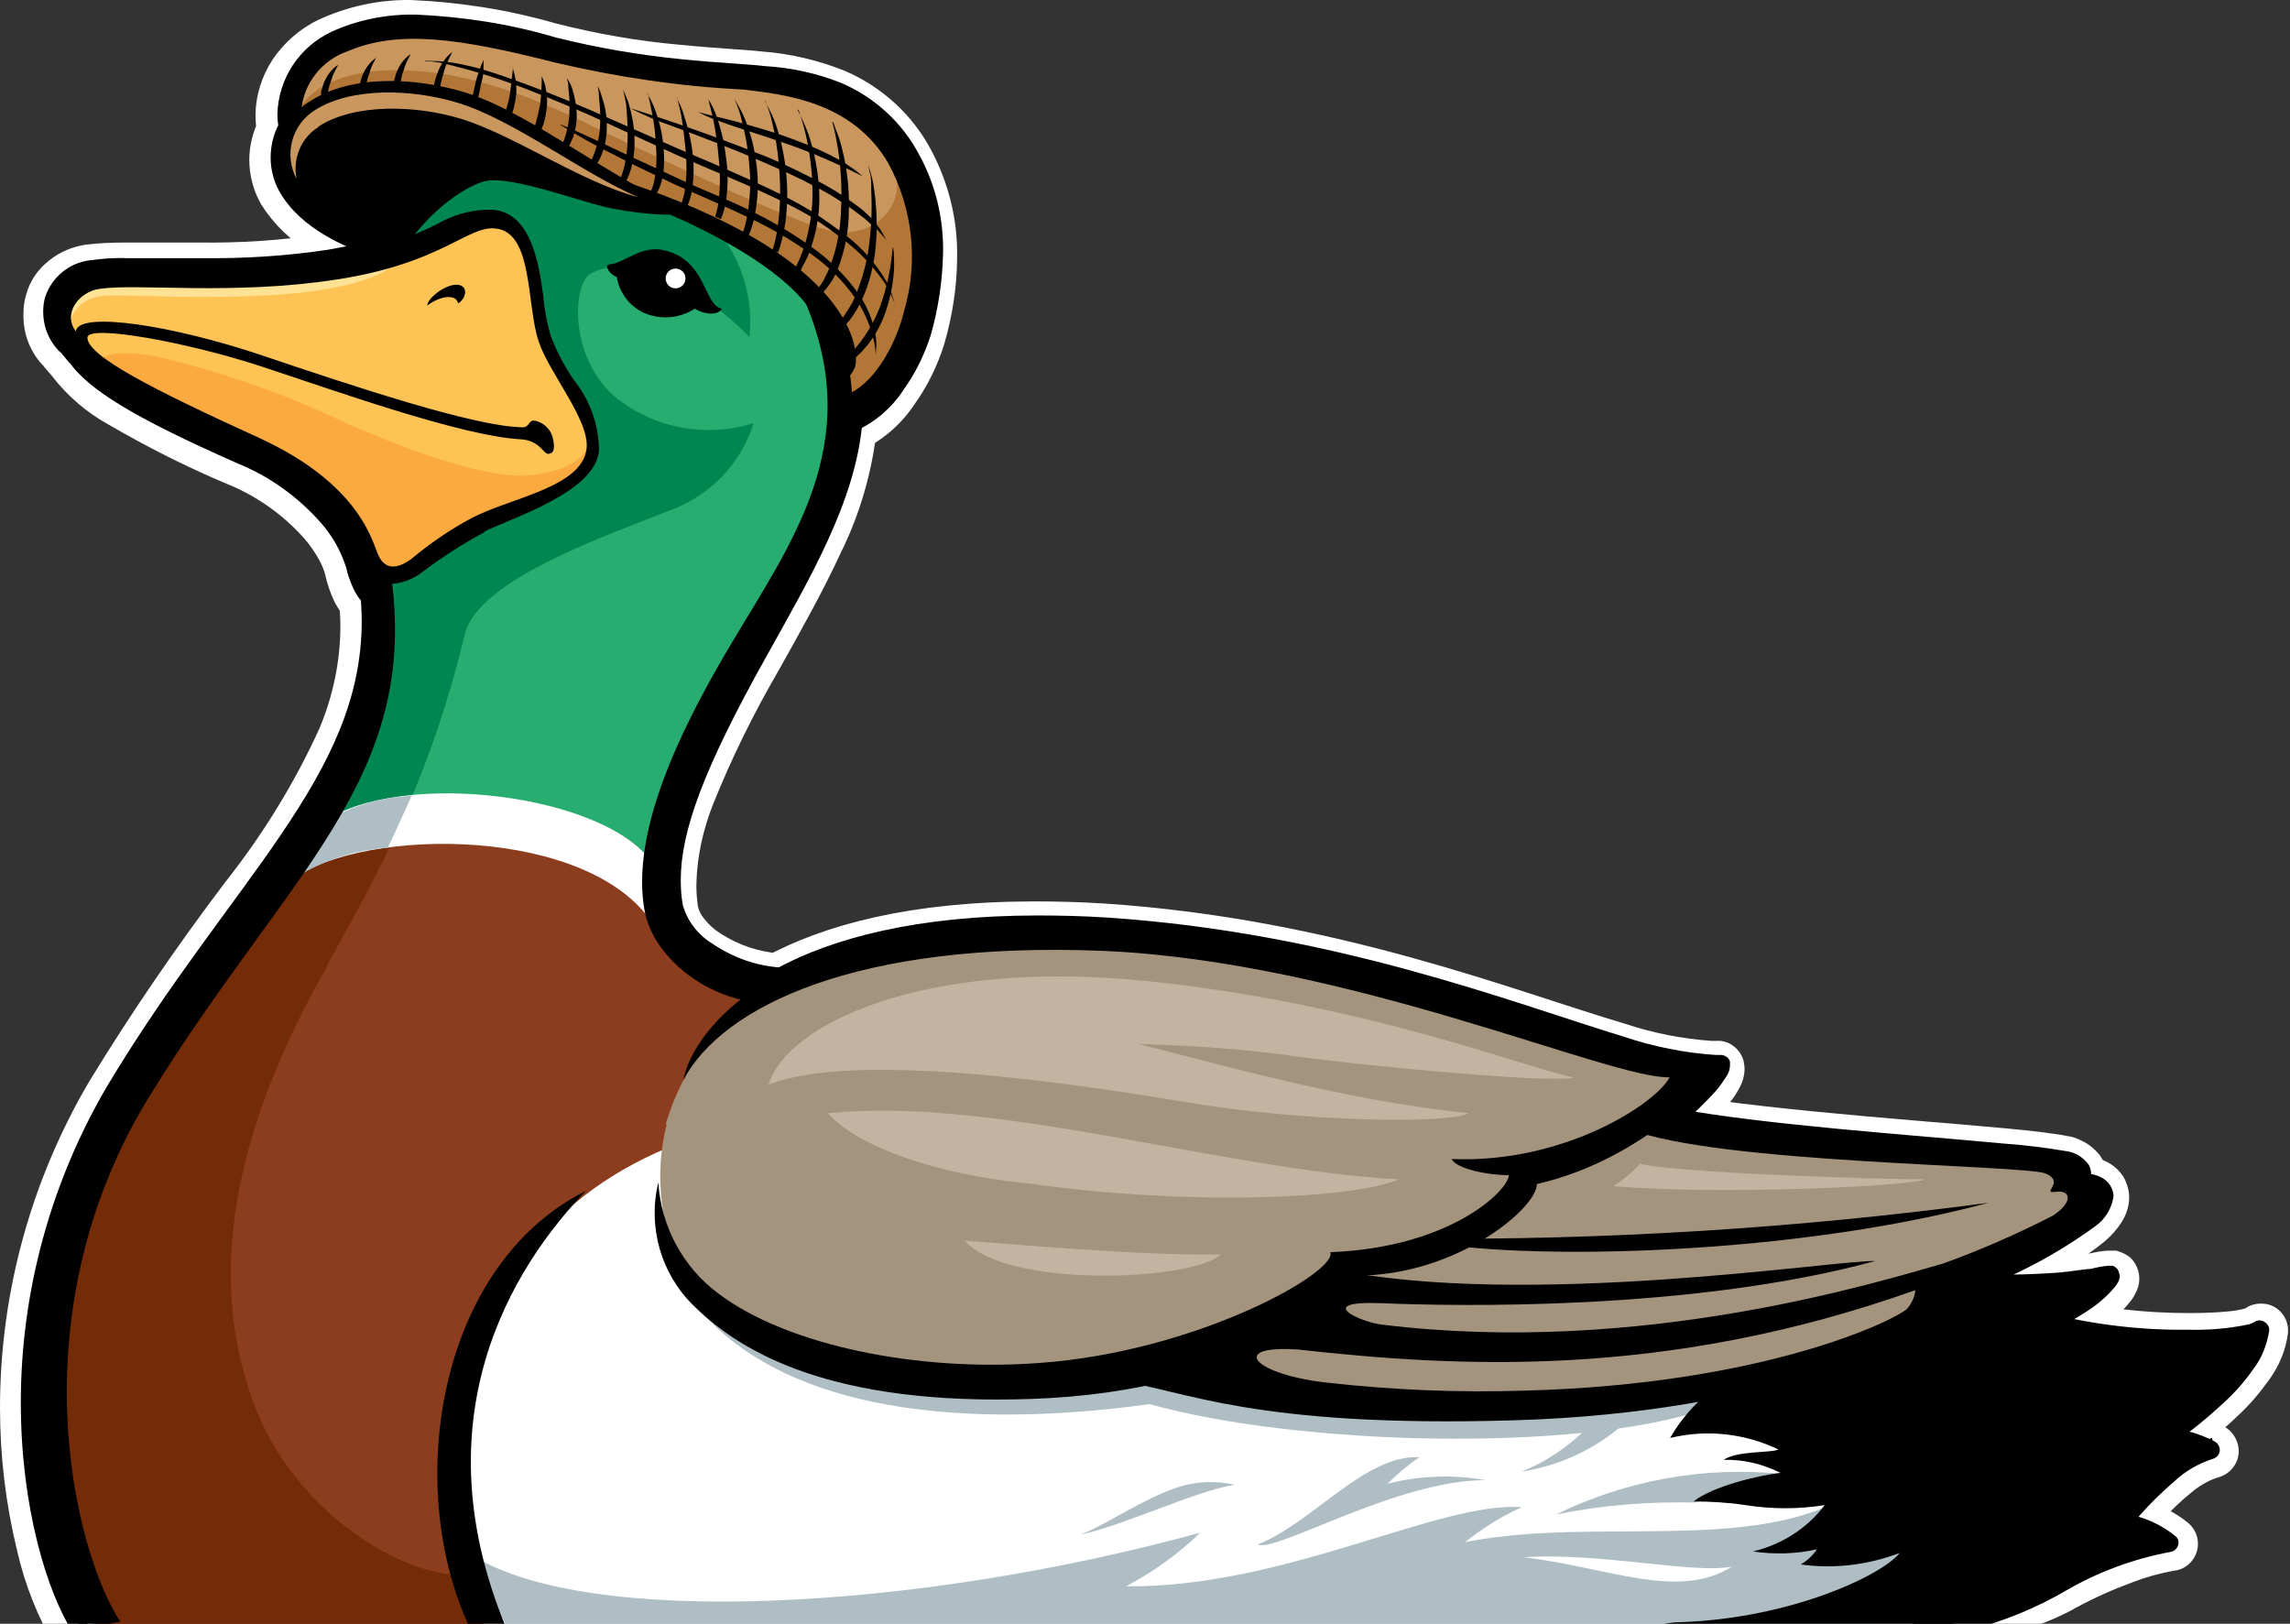
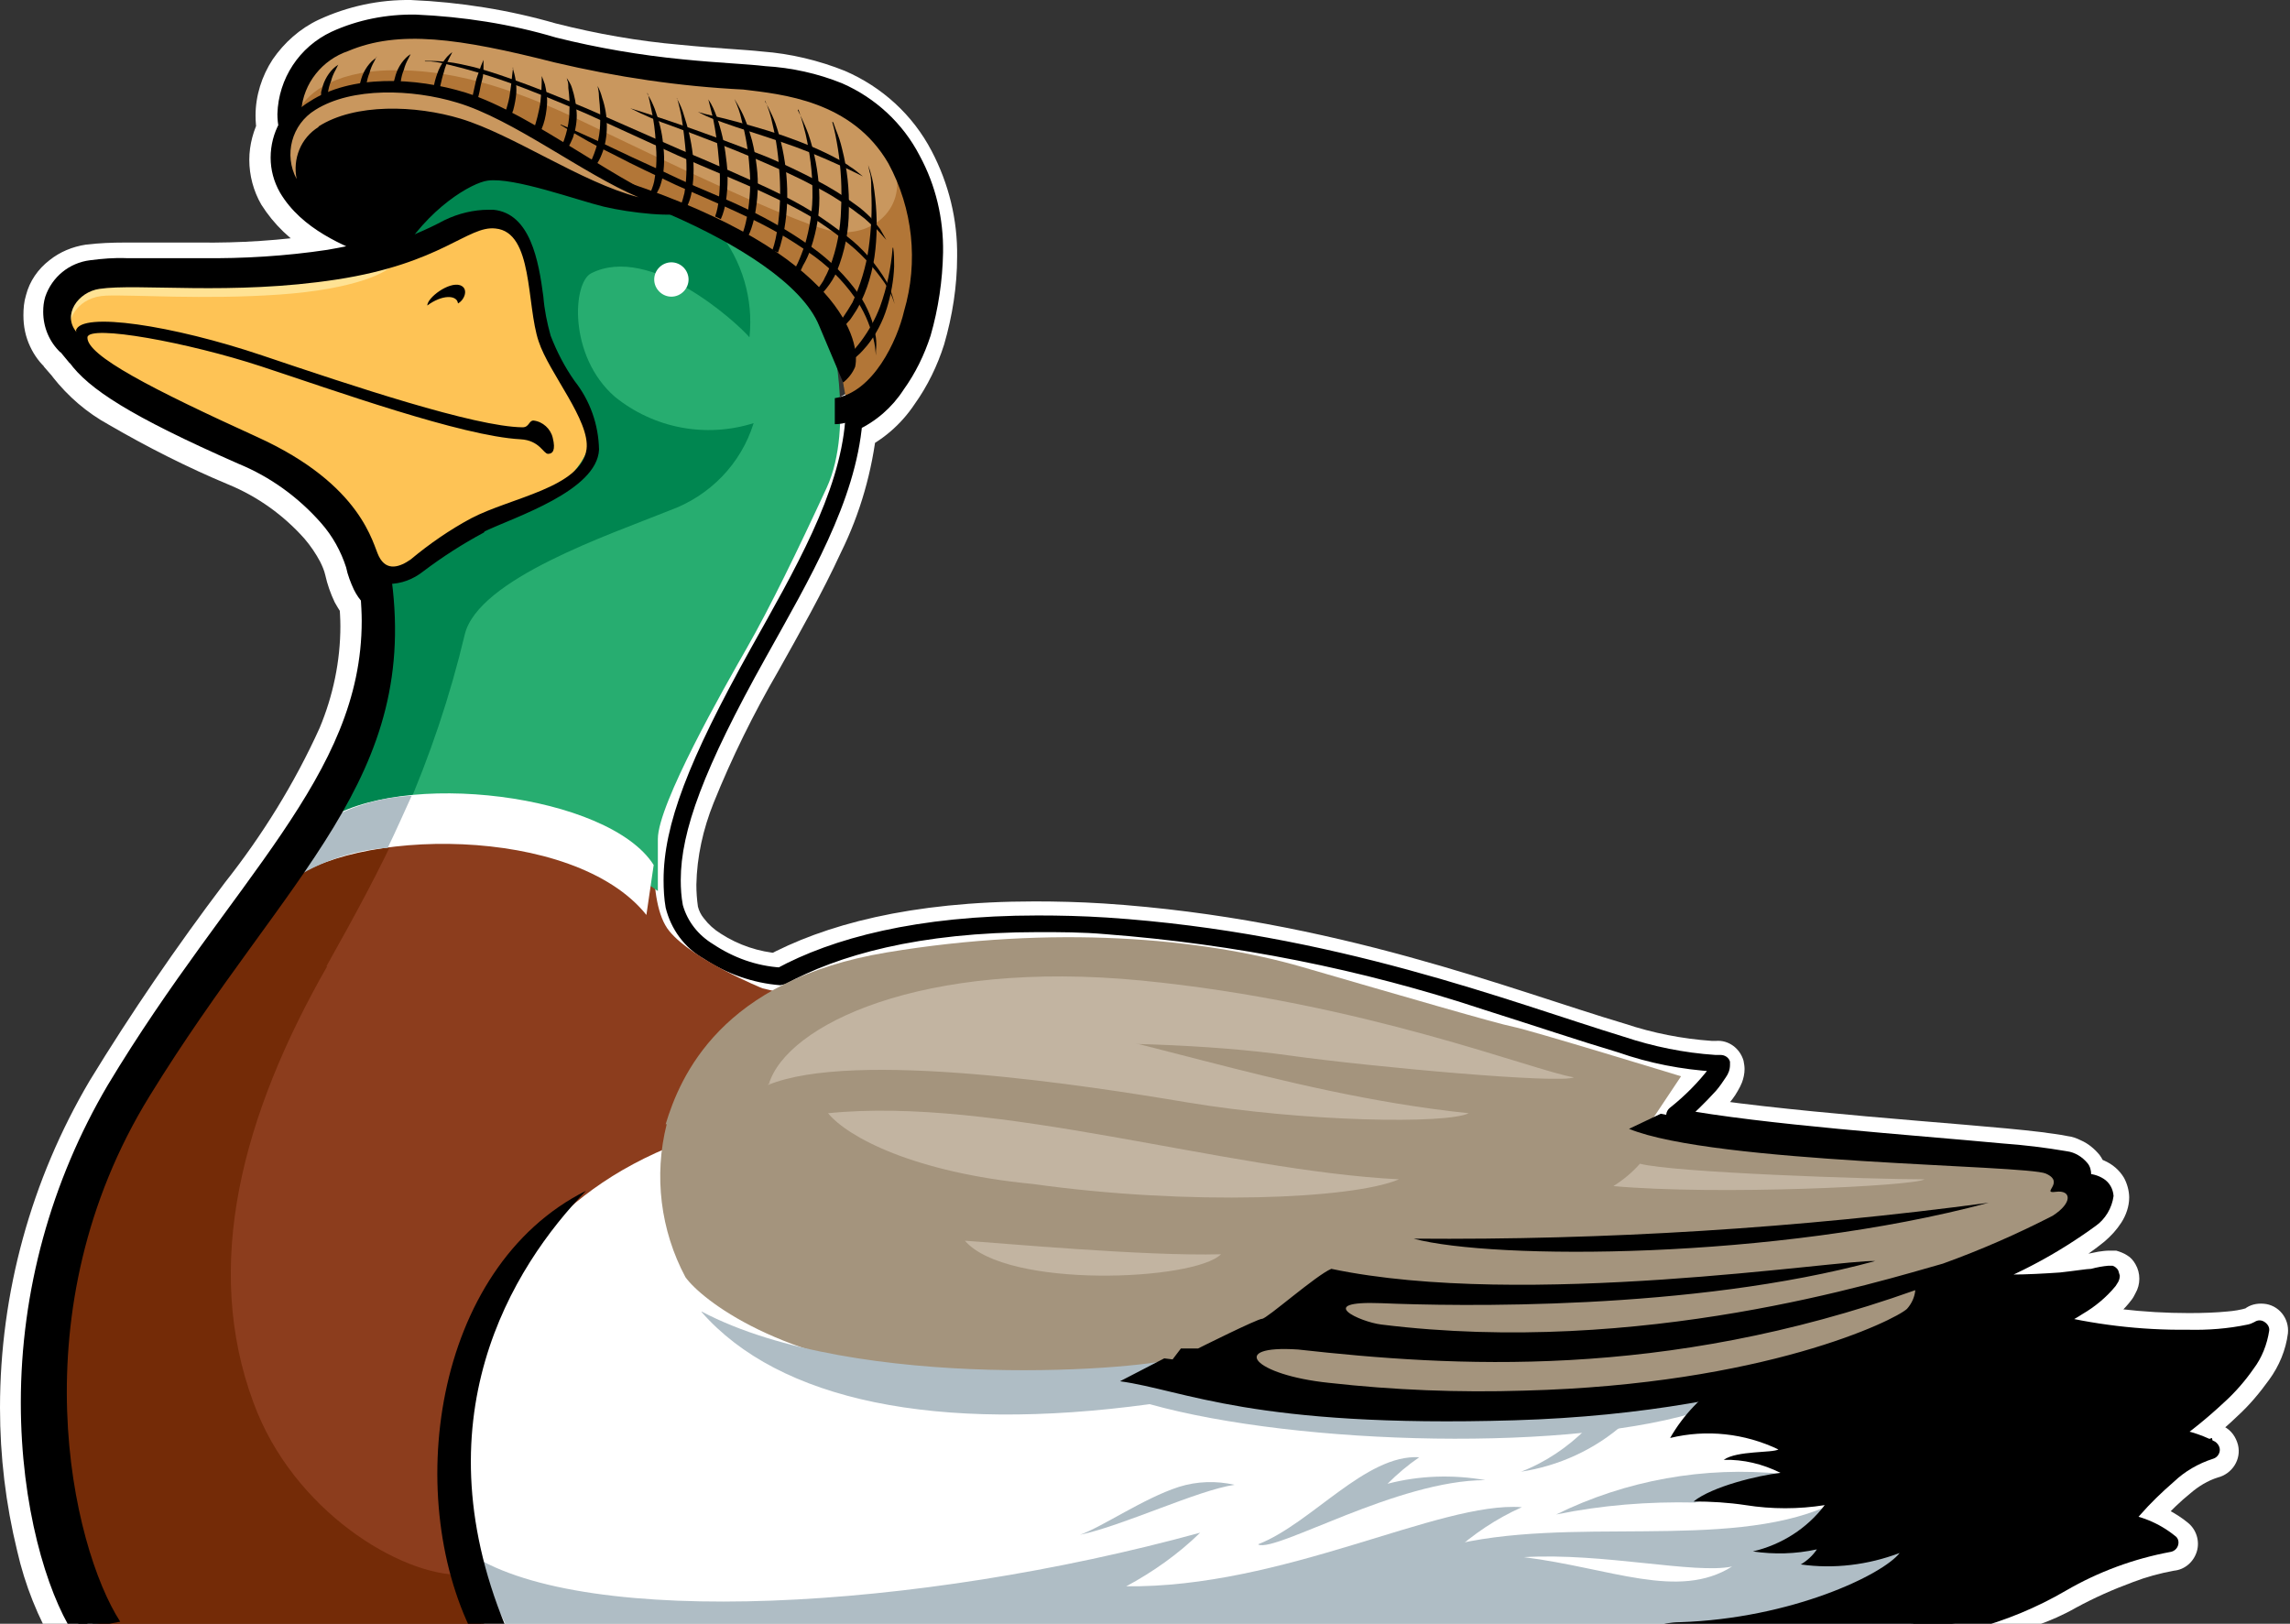
<svg xmlns="http://www.w3.org/2000/svg" width="440px" height="312px" viewBox="0 0 440 312" version="1.1">
  <rect x="0" y="0" width="440" height="312" fill="#333333" stroke="none" />
  <title>emerald_mascot_color</title>
  <g id="Page-1" stroke="none" stroke-width="1" fill="none" fill-rule="evenodd">
    <g id="Emerald_asset_board" transform="translate(-746, -1763)" fill-rule="nonzero">
      <g id="sunburst_duck" transform="translate(512, 1600)">
        <g id="emerald_mascot_color" transform="translate(234, 163)">
          <path d="M360.8,315.205 L365.2,315.205 C371.1,315.405 377,315.105 382.9,314.405 C388.5,313.505 394,311.705 398.9,308.905 C402.4,307.005 406,305.405 409.8,304.005 C412.4,303.005 415,302.305 417.7,301.805 C419.8,301.605 421.5,300.105 422.1,298.105 C422.7,296.105 422,293.905 420.4,292.605 C419.2,291.605 417.9,290.805 416.6,290.105 C413.8,288.505 410.7,287.605 407.5,287.405 L407.3,292.705 L410.1,297.105 C410.8,296.605 411.5,296.105 412.1,295.505 C413.1,294.505 414.1,293.405 415.3,292.205 C417.1,290.305 418.9,288.505 420.9,286.905 C422.4,285.605 424.2,284.505 426.1,283.905 C428.9,283.205 430.7,280.405 430,277.605 C429.6,276.105 428.7,274.805 427.3,274.105 C426.2,273.505 425.1,273.005 424,272.605 C421.6,271.705 419,271.105 416.4,271.005 L416.4,276.305 L419.4,280.605 C423.1,278.005 426.7,275.205 429.9,272.105 C432.2,270.005 434.2,267.605 436,265.105 C437.9,262.505 439.2,259.405 439.6,256.205 C439.9,253.305 437.8,250.705 434.9,250.505 C433.6,250.405 432.3,250.705 431.3,251.505 L432.7,253.505 L431.6,251.305 L431.3,251.505 L432.7,253.505 L431.6,251.305 L432.1,252.205 L431.7,251.305 L431.7,251.305 L432.2,252.205 L431.8,251.305 L431.8,251.305 C430.5,251.705 429.2,251.905 427.9,252.005 C425.9,252.205 423.4,252.305 420.6,252.305 C411.9,252.305 403.1,251.305 394.6,249.205 L393.2,254.305 L394.6,259.405 C395.8,259.005 397,258.605 398.2,258.005 C400.3,257.005 402.3,255.905 404.2,254.705 C406.3,253.305 408.1,251.705 409.6,249.705 L409.6,249.705 C409.9,249.305 410.1,248.905 410.3,248.505 C411.3,246.805 411.3,244.605 410.3,242.905 C409.9,242.205 409.4,241.605 408.7,241.205 C408.1,240.805 407.3,240.505 406.6,240.305 C406.2,240.305 405.8,240.305 405.3,240.305 C404.6,240.305 403.9,240.405 403.2,240.505 L401.2,240.905 L399.2,241.205 C396.2,241.505 390.9,241.905 386.3,241.905 C384.1,241.905 381.8,241.705 379.6,241.305 L378.8,246.505 L380.8,251.405 C383.7,250.205 387.9,248.405 392.2,246.205 C396.5,244.105 400.6,241.605 404.3,238.605 C405.6,237.505 406.7,236.305 407.6,234.905 C408.5,233.505 409.1,231.805 409.1,230.105 C409.1,228.805 408.7,227.405 408.1,226.305 C407.2,224.805 405.9,223.705 404.3,223.005 C403,222.405 401.6,222.205 400.2,222.205 L400.2,225.705 L400.9,222.405 C400.7,222.405 400.4,222.405 400.2,222.405 L400.2,225.905 L400.9,222.605 L400,227.105 L402.1,223.005 C401.7,222.805 401.3,222.705 400.9,222.605 L400,227.105 L402.1,223.005 L399.9,227.405 L404.3,225.105 C403.8,224.205 403.1,223.505 402.1,223.005 L399.9,227.405 L404.3,225.105 L400,227.405 L404.9,227.405 C404.9,226.605 404.7,225.805 404.3,225.105 L400,227.405 L400.9,227.405 L404.8,228.205 C404.8,228.205 404.8,227.905 404.8,227.405 L400.8,227.405 L404.7,228.205 L403.7,228.005 L404.6,228.205 L404.6,228.205 L403.6,228.005 L404.5,228.205 C404.7,227.605 404.8,226.905 404.8,226.205 C404.8,224.605 404.3,223.105 403.4,221.905 C402.4,220.705 401.2,219.705 399.8,219.105 C399,218.705 398.2,218.405 397.3,218.305 C395.9,218.005 394.2,217.805 392,217.505 C384.6,216.605 372,215.705 358.6,214.505 C345.2,213.305 331.5,211.905 322.1,210.205 L321.2,215.405 L324.5,219.505 C327.1,217.405 329.5,215.105 331.7,212.605 C332.5,211.705 333.3,210.705 333.9,209.605 C334.2,209.105 334.5,208.505 334.7,208.005 C335,207.205 335.2,206.305 335.2,205.405 C335.2,204.905 335.1,204.305 335,203.805 C334.3,201.405 332.1,199.805 329.7,200.005 L328.9,200.005 C323.2,199.605 317.6,198.505 312.2,196.705 C290.6,190.305 256.3,176.505 212.1,173.605 C207.4,173.305 202.9,173.205 198.8,173.205 C174.9,173.205 158.3,177.705 146.9,183.905 L149.4,188.505 L149.8,183.205 C145.8,182.905 141.9,181.605 138.5,179.405 C137.2,178.605 136.1,177.605 135.2,176.405 C134.7,175.805 134.3,175.005 134.1,174.205 C133.9,172.805 133.8,171.405 133.8,170.005 C133.9,164.605 135.1,159.305 137.1,154.305 C140.6,145.605 144.8,137.105 149.5,129.005 C153.7,121.505 158,113.905 161.6,106.105 C165.3,98.605 167.6,90.505 168.5,82.205 L163.2,81.805 L165.1,86.705 C169.4,84.805 173.1,81.605 175.7,77.705 C178.2,74.205 180.1,70.305 181.4,66.205 C183,60.705 183.9,55.005 183.9,49.305 C184,42.205 182.3,35.305 179,29.005 C175.4,22.105 169.5,16.705 162.3,13.605 C157.3,11.605 151.9,10.305 146.5,9.905 C142.9,9.505 137.6,9.305 130.7,8.605 C122.6,7.905 114.7,6.505 106.8,4.505 C97.8,1.905 88.4,0.405 79,0.005 C72.9,-0.095 66.8,1.205 61.2,3.805 L61.2,3.805 C57.6,5.505 54.6,8.205 52.4,11.405 C50.3,14.605 49.1,18.405 49.1,22.205 C49.1,23.405 49.2,24.705 49.5,25.905 L54.7,24.805 L50.1,22.305 C48.7,24.905 47.9,27.805 47.9,30.705 C47.9,33.705 48.7,36.705 50.2,39.305 L50.2,39.305 C52.6,43.105 55.9,46.305 59.9,48.605 C63,50.405 66.3,52.005 69.7,53.205 L71.6,48.305 L70.2,43.205 C67.5,44.005 64.7,44.505 61.9,45.005 C54,46.205 46.1,46.705 38.2,46.605 C35.3,46.605 32.5,46.605 30,46.605 L30,46.605 L24,46.605 C21.5,46.605 19,46.705 16.5,47.005 L16.5,47.005 C13.9,47.405 11.5,48.405 9.5,50.005 C7.3,51.705 5.7,54.005 5,56.705 L5,56.705 C4.6,58.005 4.5,59.305 4.5,60.605 C4.5,62.705 4.9,64.705 5.8,66.605 C6.6,68.305 7.7,69.805 9.1,71.005 L12.4,67.105 L8.4,70.405 L10.4,72.705 L14.4,69.405 L10.1,72.405 C13.1,76.205 16.7,79.305 20.9,81.605 C28.3,85.905 36,89.805 43.9,93.105 C49.5,95.405 54.5,99.005 58.5,103.505 C59.7,104.905 60.7,106.405 61.5,107.905 C61.9,108.705 62.3,109.605 62.5,110.505 C62.9,112.305 63.5,114.005 64.3,115.705 C64.7,116.405 65.1,117.105 65.5,117.705 C66,118.405 66.5,119.005 67.2,119.505 L70.5,115.405 L65.2,115.905 C65.3,117.405 65.4,118.905 65.4,120.305 C65.4,127.005 64,133.705 61.4,139.905 C56.6,150.505 50.4,160.505 43.2,169.605 C33.9,181.905 25.2,194.605 17.2,207.705 C6,226.705 0,248.405 0,270.505 C0,279.805 1.1,289.005 3.3,298.005 C4.8,304.605 7.3,310.805 10.7,316.605 L19.5,310.805 C16.7,306.005 14.7,300.805 13.5,295.405 C11.5,287.205 10.5,278.905 10.5,270.405 C10.5,250.205 15.9,230.305 26.2,212.905 C37.6,193.605 49.5,179.005 59.2,165.005 C63.9,158.405 67.9,151.205 71,143.805 C74.1,136.305 75.7,128.305 75.8,120.205 C75.8,118.505 75.8,116.705 75.6,114.905 C75.5,113.505 74.8,112.105 73.6,111.205 L72,113.105 L73.9,111.405 L73.6,111.105 L72,113.005 L73.9,111.305 L73.9,111.305 C73.3,110.305 72.8,109.105 72.6,108.005 C72.2,106.205 71.5,104.505 70.7,102.905 C65.6,93.905 57.6,87.005 48,83.205 C40.5,80.005 33.2,76.405 26.2,72.305 C23.2,70.705 20.6,68.605 18.5,66.005 L18.2,65.605 L16.3,63.305 L15.8,62.805 C15.5,62.505 15.3,62.205 15.2,61.905 C15,61.405 14.8,60.905 14.8,60.305 L15,59.305 L15,59.305 C15.2,58.805 15.5,58.505 15.9,58.205 C16.5,57.705 17.2,57.405 17.9,57.305 C19.9,57.005 21.9,56.905 23.9,57.005 L29.8,57.005 L29.8,57.005 C32.4,57.005 35.2,57.005 38.2,57.005 C46.7,57.105 55.2,56.505 63.6,55.305 C66.8,54.805 70,54.105 73.1,53.305 C75.9,52.505 77.6,49.605 76.8,46.805 C76.4,45.205 75.2,43.905 73.6,43.305 C70.8,42.305 68.1,41.005 65.5,39.505 C63.1,38.205 61,36.205 59.5,33.905 L59.5,33.905 C58.9,32.905 58.6,31.705 58.6,30.605 C58.6,29.405 58.9,28.305 59.5,27.305 C60.1,26.205 60.3,24.905 60,23.605 C60,23.105 60,22.705 60,22.205 C60.1,20.405 60.6,18.605 61.6,17.005 C62.8,15.205 64.4,13.705 66.4,12.705 C70.5,10.805 75,9.905 79.6,10.005 C88.1,10.405 96.5,11.705 104.7,14.105 C113.1,16.305 121.6,17.705 130.2,18.505 C137.3,19.205 143.1,19.405 145.8,19.705 C150.2,20.005 154.5,21.005 158.6,22.605 C163.6,24.805 167.6,28.605 170.1,33.405 L170.1,33.405 C172.6,38.105 173.8,43.305 173.7,48.605 C173.6,53.405 172.9,58.105 171.6,62.605 C170.7,65.505 169.3,68.305 167.5,70.805 C166,73.105 164,74.905 161.6,76.205 C159.7,76.905 158.4,78.705 158.3,80.705 C157.5,87.805 155.4,94.605 152.3,101.005 C149,108.105 144.8,115.505 140.6,123.105 C135.6,131.705 131.3,140.605 127.6,149.805 C125.1,156.005 123.7,162.505 123.5,169.205 C123.5,171.205 123.7,173.205 124,175.105 C124.5,177.605 125.5,180.005 127.1,182.005 C129.6,185.105 132.7,187.705 136.3,189.405 C140.3,191.405 144.7,192.605 149.2,193.005 C150.2,193.105 151.2,192.905 152.1,192.405 C161.6,187.305 176.4,183.005 199,183.005 C203,183.005 207.3,183.105 211.8,183.405 C236.3,185.305 260.4,190.105 283.7,197.805 C293.5,200.805 302.1,203.805 309.6,206.005 C315.9,208.205 322.5,209.505 329.2,209.805 L330.6,209.805 L330.3,204.405 L325.2,205.805 L329.7,204.505 L325,204.505 C325,204.905 325.1,205.405 325.2,205.805 L329.7,204.505 L328.6,204.505 L325.3,203.105 C325.1,203.505 325,204.005 325,204.505 L328.6,204.505 L325.3,203.105 L326,203.405 L325.3,203.105 L325.3,203.105 L326,203.405 L325.3,203.105 C324.7,204.005 324,204.905 323.2,205.705 C321.6,207.405 319.9,209.005 318.1,210.405 C315.8,212.205 315.5,215.605 317.3,217.805 C318.1,218.805 319.2,219.405 320.5,219.705 C332.8,221.905 350.9,223.605 366.5,224.905 C374.3,225.605 381.4,226.205 386.8,226.705 C389.5,227.005 391.7,227.205 393.5,227.505 L395.3,227.805 L395.7,227.805 L395.9,227.005 L395.6,227.805 L395.6,227.805 L395.8,227.005 L395.5,227.805 L396.6,224.905 L395.2,227.705 L395.5,227.705 L396.6,224.805 L395.2,227.605 L395.4,227.605 L395.4,227.605 L396.1,226.705 L395.3,227.505 L395.5,227.505 L396.2,226.605 L395.4,227.405 L397.5,225.305 L394.8,226.405 C394.9,226.805 395.1,227.105 395.4,227.405 L397.5,225.305 L394.8,226.405 L398,225.105 L394.7,225.105 C394.7,225.505 394.8,226.005 395,226.405 L398.2,225.105 L397.6,225.105 L394.8,224.705 L394.8,225.105 L397.6,225.105 L394.8,224.705 L395.9,224.905 L394.8,224.705 L394.8,224.705 L395.9,224.905 L394.8,224.705 L394.8,225.105 C394.8,225.505 394.8,226.005 394.8,226.405 C394.8,227.205 395,228.005 395.3,228.705 C395.6,229.405 396.1,230.105 396.7,230.605 C397.4,231.205 398.3,231.705 399.2,231.905 C399.7,232.005 400.3,232.005 400.8,231.905 L400.8,231.905 L401.2,230.305 L400.1,231.505 C400.6,231.905 400.8,232.005 400.8,232.005 L401.2,230.405 L400.1,231.605 L402.2,229.505 L399.2,229.505 C399.2,230.305 399.5,231.105 400.1,231.605 L402.2,229.505 L401.5,229.505 L399.4,228.805 L399.4,229.505 L401.6,229.505 L399.5,228.805 L400.1,229.005 L399.5,228.705 L399.5,228.705 L400.1,228.905 L399.5,228.605 C399.2,229.105 398.7,229.505 398.3,229.905 C395.2,232.305 391.9,234.405 388.3,236.105 C384.4,238.105 380.4,239.805 377.6,240.905 C374.9,242.105 373.7,245.205 374.9,247.905 C375.6,249.505 377.1,250.605 378.8,250.905 C381.3,251.205 383.9,251.405 386.4,251.305 C389.7,251.305 393.4,251.105 396.4,250.905 L400.4,250.505 C401.6,250.505 402.5,250.205 403.3,250.105 L405.1,249.805 L405.5,249.805 L405.5,249.805 L405.3,248.005 L405.3,249.805 L405.5,249.805 L405.3,248.005 L405.3,245.305 L403.2,249.205 C403.8,249.505 404.6,249.705 405.3,249.705 L405.3,245.205 L403.2,249.105 L405.6,244.605 L401.3,247.205 C401.8,248.005 402.4,248.605 403.2,249.105 L405.6,244.605 L401.3,247.205 L405.6,244.605 L400.1,244.605 C400.1,245.505 400.3,246.405 400.8,247.205 L405.1,244.605 L404.5,244.605 L400.5,242.605 C400.2,243.205 400,243.905 400,244.605 L404.4,244.605 L400.4,242.605 L402.3,243.605 L400.5,242.405 L400.5,242.405 L402.4,243.405 L400.6,242.205 L400.6,242.205 C400.1,242.805 399.6,243.305 399.1,243.705 C397.7,244.805 396.2,245.705 394.7,246.605 C393.6,247.205 392.5,247.705 391.4,248.105 C388.6,248.905 386.9,251.805 387.7,254.605 C388.2,256.405 389.6,257.805 391.4,258.305 C400.8,260.605 410.5,261.705 420.2,261.605 C423.4,261.605 426.6,261.505 429.8,261.105 C431.1,261.005 432.4,260.705 433.6,260.405 C434.9,260.105 436.1,259.605 437.2,258.805 L434.1,254.505 L428.8,254.005 C428.5,255.405 427.9,256.805 427,258.005 C424.9,260.905 422.4,263.505 419.6,265.805 C417.5,267.605 415.4,269.205 413.1,270.805 C411.2,272.105 410.4,274.505 411.1,276.705 C411.8,278.905 413.8,280.405 416,280.405 C417.4,280.505 418.8,280.805 420.1,281.405 C420.7,281.605 421.2,281.805 421.8,282.105 L422.2,282.305 L422.2,282.305 L422.2,282.305 L424.7,277.605 L423.4,272.505 C420.8,273.205 418.3,274.305 416,275.805 C413.1,277.905 410.4,280.305 407.9,283.005 C406.8,284.105 405.9,285.105 405.2,285.905 L404.3,286.805 L404.1,287.005 L404.1,287.005 L404.8,288.005 L404.1,286.905 L404.1,286.905 L404.8,287.905 L404.1,286.805 C402.1,288.005 401.2,290.405 401.8,292.605 C402.4,294.805 404.4,296.405 406.7,296.505 C408.3,296.605 409.8,297.105 411.2,297.905 C411.8,298.205 412.3,298.605 412.8,298.905 L413.2,299.205 L413.2,299.205 L414,298.205 L413.1,299.205 L413.1,299.205 L413.9,298.205 L413,299.205 L416.3,295.105 L415.6,289.905 C412.1,290.405 408.7,291.405 405.4,292.605 C401.2,294.205 397,296.005 393.1,298.205 C389.2,300.405 384.9,301.805 380.5,302.505 C375.2,303.205 369.9,303.405 364.6,303.305 L360.2,303.305 L360.2,313.905" id="Path" fill="#FFFFFF" />
          <path d="M359.6,315.405 L359.8,315.405 C372.8,315.605 385.7,312.205 397,305.605 C403.2,302.005 410,299.505 417,298.205 C417.7,298.105 418.3,297.605 418.5,296.905 C418.7,296.205 418.5,295.505 417.9,295.105 C414.8,292.605 411.1,291.105 407.1,290.705 L407.1,292.505 L408.1,294.005 C409.2,293.105 410.3,292.205 411.2,291.105 C413.2,288.805 415.4,286.705 417.7,284.705 C419.8,282.705 422.4,281.205 425.2,280.305 C425.9,280.105 426.4,279.505 426.5,278.805 C426.6,278.105 426.2,277.405 425.6,277.005 C422.7,275.505 419.6,274.605 416.4,274.305 L416.4,276.105 L417.4,277.505 C420.9,275.105 424.3,272.305 427.4,269.405 C429.5,267.505 431.4,265.305 433,263.005 C434.6,260.905 435.6,258.305 436,255.705 C436.1,255.005 435.7,254.405 435.1,254.005 C434.5,253.605 433.8,253.605 433.2,254.005 C432.8,254.205 432.4,254.405 431.9,254.505 C428.1,255.305 424.2,255.605 420.3,255.505 C411.2,255.605 402.2,254.505 393.4,252.305 L392.9,254.005 L393.4,255.705 C395.7,254.905 398,253.905 400.1,252.505 C402.5,251.105 404.7,249.305 406.5,247.105 L407,246.305 C407.2,245.905 407.3,245.505 407.3,245.105 L407,244.105 C406.8,243.705 406.3,243.305 405.9,243.205 L405.1,243.205 C404,243.305 402.9,243.505 401.8,243.805 C401,243.805 398.6,244.205 395.8,244.505 C392.9,244.705 389.4,244.905 386.3,244.905 C384.1,244.905 381.8,244.805 379.6,244.505 L379.3,246.205 L380,247.805 C388,244.805 395.6,240.705 402.6,235.605 C404.5,234.305 405.8,232.105 406.1,229.805 C406,228.405 405.3,227.205 404.2,226.505 C403.1,225.805 401.9,225.505 400.6,225.505 L400.6,225.505 L400.3,226.805 L401.3,226.005 L400.6,225.505 L400.3,226.805 L401.3,226.005 L400.2,226.905 L401.6,226.905 L401.3,226.005 L400.2,226.905 L400.8,226.905 L401.6,226.905 L401.6,226.905 L400.8,226.905 L401.6,226.905 L401.6,226.905 C401.7,226.505 401.8,226.105 401.8,225.705 C401.8,224.905 401.6,224.105 401.1,223.505 C400.1,222.305 398.7,221.405 397.1,221.205 C393,220.505 388.9,220.005 384.7,219.705 C367.7,218.105 338.8,216.105 322.2,213.005 L321.9,214.705 L323,216.005 C325.4,214.105 327.6,211.905 329.7,209.605 C330.4,208.805 331,207.905 331.6,207.005 C332.1,206.305 332.4,205.505 332.4,204.605 L332.4,204.005 C332.2,203.205 331.4,202.705 330.6,202.705 L329.6,202.705 C323.6,202.305 317.7,201.105 312,199.205 C290.1,192.505 256.3,179.205 212.7,176.305 C208,176.005 203.6,175.905 199.4,175.905 C176.1,175.905 159.9,180.305 149.2,186.105 L150,187.605 L150,185.905 C145.3,185.605 140.9,184.005 137,181.405 C134.2,179.705 132.1,177.105 131.2,173.905 C130.9,172.305 130.8,170.705 130.8,169.105 C130.8,159.705 135.2,147.705 147.1,126.405 C155.5,111.305 164.4,96.405 165.7,81.105 L163.9,81.105 L164.6,82.705 C168.3,81.005 171.4,78.305 173.6,74.905 C175.9,71.705 177.6,68.205 178.8,64.505 C180.3,59.305 181.1,53.905 181.2,48.505 C181.3,42.005 179.8,35.605 176.7,29.905 C173.5,23.705 168.2,18.805 161.8,16.005 C157.1,14.105 152.1,13.005 147,12.705 C143.7,12.305 138.2,12.105 131.2,11.405 C123,10.605 114.8,9.205 106.8,7.205 C98.1,4.605 89,3.205 79.9,2.805 C74.3,2.705 68.7,3.805 63.7,6.105 C57.5,9.005 53.5,15.105 53.3,21.905 C53.3,22.905 53.4,23.805 53.6,24.805 L55.3,24.405 L53.7,23.605 C52.6,25.605 52,27.905 52,30.305 C52,32.605 52.6,34.905 53.8,37.005 C58,44.105 66.2,47.305 71.5,49.405 L72.1,47.805 L71.6,46.105 C68.7,46.905 65.8,47.505 62.9,48.005 C54.9,49.205 46.8,49.705 38.6,49.605 C35.6,49.605 32.8,49.605 30.3,49.605 L30.3,49.605 L24.3,49.605 C22,49.505 19.6,49.705 17.3,50.005 C13.3,50.505 10,53.205 8.7,57.005 C8.4,58.005 8.3,58.905 8.3,59.905 C8.3,62.905 9.5,65.705 11.6,67.705 L12.8,66.405 L11.5,67.505 L13.4,69.805 L14.7,68.605 L13.3,69.605 C17,74.705 24.9,79.905 45.8,89.105 C51.9,91.605 57.3,95.505 61.7,100.505 C63.9,103.005 65.5,105.905 66.5,109.005 C66.8,110.505 67.4,112.005 68,113.305 C68.5,114.305 69.1,115.205 69.9,116.005 L71,114.605 L69.3,114.605 C69.4,116.205 69.5,117.805 69.5,119.305 C69.5,134.305 63.3,146.605 54.1,160.205 C44.9,173.805 32.6,188.705 20.7,208.505 C9.8,227.005 4,248.105 4,269.505 C4,289.505 9,305.805 14,313.705 L17,311.805 C12.4,304.805 7.4,289.005 7.4,269.505 C7.4,248.705 13,228.205 23.6,210.305 C35.2,190.705 47.3,176.005 56.7,162.205 C66.1,148.405 72.7,135.305 72.7,119.305 C72.7,117.705 72.6,116.005 72.5,114.305 C72.4,113.805 72.2,113.405 71.8,113.105 C71.4,112.705 71,112.205 70.8,111.605 C70.3,110.505 69.8,109.305 69.6,108.105 C68.5,104.405 66.7,101.005 64.1,98.105 C59.4,92.805 53.5,88.505 47,85.805 C26.3,76.605 18.8,71.405 16,67.405 L16,67.405 L14.1,65.105 L14.1,65.105 C12.7,63.705 11.9,61.905 11.9,59.905 C11.9,59.205 12,58.605 12.2,57.905 C13.2,55.405 15.4,53.705 18,53.405 C20.1,53.205 22.3,53.105 24.5,53.105 L30.4,53.105 L30.4,53.105 C32.9,53.105 35.8,53.105 38.8,53.105 C47.1,53.205 55.4,52.605 63.6,51.405 C66.7,50.905 69.7,50.305 72.7,49.505 C73.4,49.305 73.9,48.605 74,47.905 C74,47.105 73.6,46.405 72.9,46.205 C67.7,44.205 60.2,40.905 57,35.305 C56.1,33.805 55.7,32.005 55.6,30.205 C55.6,28.405 56.1,26.705 56.9,25.105 C57.1,24.705 57.2,24.305 57.1,23.905 C57,23.205 56.9,22.505 56.9,21.705 C57.1,16.305 60.3,11.405 65.3,9.105 C69.9,7.005 74.9,5.905 80,6.005 C88.8,6.405 97.5,7.805 106,10.305 C114.2,12.405 122.5,13.905 131,14.605 C138.1,15.305 143.6,15.505 146.7,15.905 C151.4,16.205 156.1,17.305 160.5,19.105 C166.2,21.505 170.9,25.905 173.8,31.405 C176.6,36.605 178,42.405 177.9,48.305 C177.8,53.405 177.1,58.405 175.6,63.305 C174.6,66.605 173,69.805 171,72.605 C169.2,75.505 166.6,77.805 163.5,79.305 C162.9,79.505 162.4,80.105 162.4,80.805 C161.3,94.805 152.7,109.505 144.2,124.705 C132.3,146.105 127.5,158.505 127.5,169.105 C127.5,170.905 127.6,172.705 127.9,174.405 C128.9,178.505 131.5,182.105 135.2,184.205 C139.6,187.105 144.7,188.905 149.9,189.305 L150.9,189.105 C160.9,183.605 176.4,179.105 199.5,179.105 C203.6,179.105 208,179.105 212.5,179.505 C237.2,181.405 261.6,186.205 285.1,194.005 C294.9,197.105 303.5,200.005 310.9,202.205 C316.9,204.305 323.1,205.505 329.5,205.905 L330.7,205.905 L330.7,204.105 L329,204.605 L330.2,204.305 L329,204.305 L329,204.605 L330.2,204.305 L329.6,204.305 L329,204.105 L329,204.305 L329.6,204.305 L329,204.105 C328.9,204.505 328.7,204.805 328.5,205.105 C326.3,208.005 323.7,210.605 320.8,212.905 C320.1,213.505 319.9,214.605 320.5,215.305 C320.8,215.605 321.2,215.905 321.6,215.905 C333.7,218.105 351.6,219.705 367.3,221.105 C375.1,221.805 382.2,222.405 387.6,222.905 C390.3,223.205 392.6,223.405 394.3,223.705 C395.1,223.705 395.8,223.905 396.4,224.105 L397,224.105 L397.2,224.105 L397.2,224.105 C397.6,224.305 398,224.505 398.3,224.905 L398.3,224.905 L398.3,225.205 C398.3,225.505 398.3,225.805 398.3,226.105 L398.5,227.005 C398.7,227.505 399.2,227.905 399.7,228.105 C400,228.205 400.4,228.305 400.8,228.305 C401.4,228.305 401.9,228.405 402.4,228.705 L402.7,229.205 C402.7,229.505 402.3,230.705 400.4,232.305 C393.7,237.105 386.5,241.005 378.8,243.905 C378.1,244.205 377.6,245.005 377.7,245.705 C377.8,246.505 378.4,247.105 379.2,247.205 C381.6,247.505 384,247.605 386.3,247.605 C389.6,247.605 393,247.605 396.1,247.205 C399.2,246.805 401.4,246.705 402.6,246.505 C403.5,246.305 404.4,246.105 405.3,246.005 L405.3,245.605 L405.3,246.005 L405.3,246.005 L405.3,245.605 L405.3,246.005 L405.5,244.705 L404.6,245.705 L405.3,246.005 L405.5,244.705 L404.6,245.705 L405.6,244.605 L404.1,244.605 L404.6,245.705 L405.6,244.605 L405.3,244.605 L404.1,244.205 L404.1,244.605 L405.3,244.605 L404.1,244.205 L404.6,244.405 L404.1,244.205 L404.1,244.205 L404.6,244.405 L404.1,244.205 L403.9,244.505 C402.4,246.305 400.6,247.705 398.5,248.905 C396.7,250.105 394.8,251.005 392.8,251.705 C391.9,252.005 391.3,252.905 391.6,253.805 C391.8,254.405 392.2,254.805 392.8,255.005 C401.9,257.305 411.3,258.405 420.7,258.305 C423.8,258.305 426.8,258.205 429.9,257.805 C431,257.705 432.1,257.505 433.2,257.205 C434.1,257.005 434.9,256.705 435.7,256.205 L434.7,254.805 L433,254.805 C432.7,256.805 431.9,258.805 430.6,260.405 C426.4,265.705 421.4,270.305 415.8,274.105 C415.2,274.505 414.9,275.305 415.1,276.005 C415.3,276.705 416,277.205 416.7,277.305 C418.5,277.405 420.3,277.805 422,278.505 C422.8,278.805 423.4,279.105 423.9,279.305 L424.4,279.605 L424.6,279.605 L425.4,278.005 L425,276.305 C420.5,277.805 416.4,280.405 413.3,284.005 C411.7,285.505 410.3,287.105 409.1,288.305 C408.3,289.105 407.5,289.905 406.6,290.705 C405.9,291.105 405.6,291.905 405.8,292.605 C406,293.305 406.7,293.905 407.4,293.905 C409.5,294.105 411.6,294.705 413.4,295.805 C414.1,296.205 414.7,296.605 415.4,297.005 L415.9,297.405 L415.9,297.405 L415.9,297.405 L417,296.005 L416.8,294.305 C409.3,295.705 402.1,298.405 395.5,302.205 C384.8,308.505 372.5,311.705 360,311.505 L359.8,311.505 L359.8,315.005 L359.8,315.005" id="Path" fill="#000000" />
          <path d="M96,313.305 L19.3,313.305 C19.3,313.305 7,283.905 9.1,261.405 C11.5,241.705 17.8,222.805 27.8,205.705 C33.7,196.305 51.1,174.205 54.2,168.305 C57.3,162.405 65.3,149.605 65.3,149.605 L126.1,157.605 C126.1,157.605 124,173.305 128.6,178.905 C133.2,184.505 146.5,189.905 146.5,189.905 L150.3,190.805 L132.9,222.305 L96,313.305" id="Path" fill="#8C3D1D" />
          <path d="M93,313.405 C85.2,293.705 79.4,239.305 130.6,219.605 L225.4,238.005 C225.4,238.005 331.6,257.105 332.5,257.405 C333.4,257.705 372,293.305 372,293.305 L366.8,313.305 L93,313.405" id="Path" fill="#FFFFFF" />
          <path d="M60.6,159.705 C60.6,159.705 71.2,139.905 72.7,129.305 C73.5,123.905 74,118.505 74.2,113.105 L77.7,49.305 C77.7,49.305 81.2,37.805 86.5,35.105 C89.7,33.505 93.2,32.605 96.8,32.405 C101.3,34.205 106,35.805 110.7,37.105 C114.1,37.405 117.4,37.905 120.7,38.605 L126.3,39.505 C126.3,39.505 141.9,44.805 147.6,49.205 C152.1,53.205 156,57.805 159.4,62.805 C159.4,62.805 164.4,81.705 158.8,93.805 C153.2,105.905 147.9,116.805 143.5,124.505 C139.1,132.205 126.4,154.505 126.4,161.205 L126.4,171.206 C126.4,171.305 95.4,147.705 60.6,159.705" id="Path" fill="#27AD70" />
          <path d="M127.9,216.005 C130.7,206.805 138.5,188.305 170.4,183.005 C202.3,177.705 230.9,180.205 250.2,185.805 C269.5,191.405 287.7,196.705 290.8,197.305 C293.9,197.905 323,206.805 323,206.805 L317.4,215.205 C320.2,216.605 344.8,220.505 355.5,221.405 C366.1,222.205 387.1,222.805 390.8,223.305 C393.2,223.705 395.5,224.305 397.8,225.005 L397,227.805 C397,227.805 401.5,229.205 400.6,230.905 C398,234.105 394.9,236.905 391.4,239.005 C388.3,240.705 370.4,248.005 370.4,248.005 C368.2,251.405 365.7,254.605 362.8,257.505 C360.6,258.905 323.3,271.505 290.9,270.605 C269.7,269.705 248.7,266.505 228.2,261.005 C228.2,261.005 210.3,266.305 180.1,264.105 C149.9,261.805 134.7,249.605 131.7,245.405 C126.9,236.405 125.6,225.905 128.1,216.005" id="Path" fill="#A4947D" />
          <path d="M58.5,38.205 C56.4,36.805 52.6,31.705 56.4,23.905 C56.4,18.205 60.7,7.505 71.2,6.105 C81.7,4.705 93.5,7.705 102.4,9.405 C111.3,11.105 131.5,15.005 141.2,15.905 C150.9,16.705 162.4,18.805 168.4,25.005 C174.5,32.005 177.4,41.305 176.5,50.605 C175.7,60.005 174.1,68.105 171.4,71.005 C168.8,73.405 165.9,75.605 162.9,77.305 L159.7,62.705 L152.4,53.405 C152.4,53.405 133.3,41.805 128.4,39.705 C126.3,40.505 117.6,38.405 114.1,37.005 C110.6,35.605 93.7,33.005 93.7,33.005 L83.9,37.405 L75.3,46.805 L58.5,38.205 Z" id="Path" fill="#C9975E" />
          <path d="M57.1,21.805 C58.4,18.505 63.5,13.705 75.1,13.505 C85.8,13.305 97.2,16.205 112.3,23.505 C127.4,30.805 151.1,42.105 159,44.205 C166.9,46.305 174.4,40.405 171.9,32.105 C174.6,34.205 175.9,37.205 176.5,46.105 C177,55.005 177,62.505 174.1,67.305 C170.9,71.305 167.1,74.805 162.7,77.505 L161.1,68.405 C159.2,62.905 156.2,57.805 152.2,53.605 C145.7,46.905 132,40.905 124.4,38.505 C121.1,37.905 109.1,29.905 103.1,25.805 C97.1,21.705 75.4,10.205 59,21.505 L56.3,23.905" id="Path" fill="#B27637" />
          <path d="M72.7,129.305 C72,133.405 70.8,137.405 69.2,141.305 C68.7,143.805 68,146.205 67.2,148.605 C65.6,151.805 63.7,154.905 61.6,157.905 L60.6,159.805 C66.1,157.905 71.9,156.805 77.7,156.505 C82.6,145.305 86.5,133.705 89.3,121.905 C91.9,111.205 117.2,102.705 128.6,98.105 C136.4,95.305 142.4,89.105 144.8,81.305 C135.6,84.205 125.6,82.305 118.1,76.205 C109.2,68.405 110,54.305 113.6,52.505 C124.9,46.805 141.4,61.805 144,64.805 C144.8,57.505 142.6,50.105 138,44.405 C136.8,43.905 135.5,43.305 134.3,42.905 L126.3,39.905 L120.7,39.005 C117.4,38.305 114.1,37.805 110.7,37.505 C106,36.205 101.4,34.605 96.8,32.805 L89.5,34.205 L87.2,35.105 L80.8,42.005 C79.5,44.505 78.4,47.005 77.5,49.705 L74,113.505 C73.9,118.605 73.4,124.005 72.7,129.305" id="Path" fill="#008650" />
          <path d="M62.7,185.705 C68.3,175.705 73.1,166.905 77.2,157.805 C71.6,159.005 65.8,159.905 60.1,160.305 C58.3,163.005 56.2,166.005 54,169.105 C51.3,173.805 43.2,184.505 36.4,193.905 C35.6,195.005 34.9,196.105 34.2,197.005 C31.9,200.305 29.4,203.705 27,207.505 C18.3,223.205 12.4,240.305 9.8,258.105 C9,268.205 9.7,278.305 11.8,288.105 C13.7,296.705 16.3,305.005 19.6,313.205 L93.9,313.905 L88.7,302.605 C77,302.805 56.3,290.305 48.7,269.505 C38.9,243.105 46.5,214.305 62.9,185.605" id="Path" fill="#742B07" />
          <path d="M71.3,109.905 C68.5,101.905 64.2,94.405 57.2,91.105 C50.2,87.805 29.2,77.905 26.3,76.805 C22.1,74.405 18.2,71.305 15,67.605 C14,67.105 9.8,59.105 13.8,56.305 C17.8,53.505 23.2,53.505 29.6,53.205 C35.9,53.005 48.9,53.205 57.9,52.305 C67,50.905 75.9,48.605 84.6,45.605 C88.8,44.205 94.6,41.405 97.5,44.005 C99.9,46.005 101.4,48.905 101.7,52.005 C102.4,55.105 102.9,63.805 104.8,66.805 C106.7,69.805 114.2,81.605 113.7,84.505 C112.7,87.605 110.9,90.305 108.5,92.505 C107.1,93.705 95.2,99.605 92,101.005 C89.1,102.405 86.3,104.005 83.8,106.005 C82.4,107.205 72.7,113.005 71.1,110.005" id="Path" fill="#FEC355" />
-           <path d="M19.6,70.505 C18.5,68.805 20.5,66.805 30,68.505 C42.6,71.405 54.8,75.705 66.5,81.305 C79.5,87.005 94.3,92.205 102.1,91.305 C109.9,90.405 112.3,87.605 112.8,85.805 C113.4,87.605 112.9,89.705 111.5,91.005 C108.4,93.405 105,95.305 101.5,96.905 C98.2,98.205 92.8,100.405 90.8,101.505 C87.9,102.905 85.2,104.605 82.6,106.505 C80.5,108.305 78,109.705 75.4,110.405 C74.1,110.405 73,110.805 72.5,109.805 C68.8,102.205 63.4,95.705 56.6,90.705 C46.9,85.005 36.9,79.805 26.6,75.305 C25.3,74.805 20.3,71.605 19.9,70.305" id="Path" fill="#FAAA3F" />
          <path d="M13.5,63.305 C13,61.305 15,57.005 20.4,56.805 C25.8,56.605 39.1,57.605 53.6,56.605 C68.1,55.605 74.9,52.305 75.7,50.505 C74.2,50.905 62.4,52.705 62.4,52.705 L38.3,53.105 L17.4,53.305 L13,55.705 C12.7,58.205 12.9,60.805 13.5,63.305" id="Path" fill="#FFE293" />
          <path d="M185.4,238.405 C191.8,238.805 219.8,241.405 234.6,241.005 C229.5,246.105 193.4,247.705 185.4,238.405" id="Path" fill="#C2B4A1" />
          <path d="M132.3,53.705 C132.3,55.505 130.8,57.005 129,57.005 C127.2,57.005 125.7,55.505 125.7,53.705 C125.7,51.905 127.2,50.405 129,50.405 C130.8,50.405 132.3,51.905 132.3,53.705" id="Path" fill="#FFFFFF" />
          <path d="M134.8,252.105 C149.7,269.105 179.8,275.405 220.9,269.805 C249.5,277.805 302.9,279.105 327.6,270.805 L327.3,266.805 C311.7,268.905 295.9,269.805 280.2,269.405 C259.7,268.405 226.5,260.805 226.5,260.805 C221.5,263.105 164.8,267.805 134.8,252.005" id="Path" fill="#AFBDC5" />
          <path d="M299,291.005 C312.4,284.405 327.5,281.705 342.4,283.205 L325.7,288.705 C316.7,288.505 307.8,289.205 299,291.005" id="Path" fill="#AFBDC5" />
          <path d="M90.5,298.705 C112.7,312.905 175.9,309.505 230.6,294.505 C226.4,298.605 221.6,302.005 216.4,304.805 C233.6,307.505 249.5,298.105 273.9,296.105 L278.1,297.105 C301.4,291.105 331.5,298.005 351.1,289.405 C359.1,286.505 367.8,285.905 376.2,287.705 L367,313.605 L97.9,313.605 L90.6,298.905" id="Path" fill="#AFBDC5" />
          <path d="M54.5,170.105 C67.3,159.005 110.2,158.305 124.2,175.805 L125.6,166.205 C117,152.605 77,147.605 62,158.005 L54.5,170.105 Z" id="Path" fill="#FFFFFF" />
          <path d="M62,157.905 L54.5,170.105 C60.4,165.905 67.3,163.405 74.5,162.905 C76.1,159.605 77.6,156.205 79.1,152.905 C73,153.205 67.1,155.005 61.9,158.105" id="Path" fill="#AFBDC5" />
          <path d="M434,255.505 C430.4,258.005 407.3,258.105 392.6,254.005 C397.2,252.405 401.3,249.605 404.6,246.105 C405.7,244.505 404.8,244.805 401.5,245.405 C398.2,246.105 379.2,247.605 375.6,245.205 L374.5,244.305 L368.7,247.405 L366.9,252.005 L357.6,257.905 L335.7,264.305 L331.2,265.405 C327,268.205 323.4,271.905 320.9,276.305 C327.9,274.605 335.2,275.405 341.7,278.505 C340.6,279.205 333.7,278.705 331.2,280.505 C335,280.405 338.7,281.305 342.1,283.005 C337.8,283.505 329,285.605 325.4,288.505 C328.7,288.505 332.1,288.705 335.4,289.205 C340.4,290.005 345.6,290.005 350.6,289.205 C347.2,293.705 342.3,296.805 336.8,298.105 C340.9,298.705 345,298.605 349.1,297.705 C348.3,298.905 347.2,299.905 346,300.605 C352.4,301.505 358.9,300.705 365,298.405 C361.7,302.605 344.2,311.005 322.7,311.705 C319.6,311.705 315.2,313.105 311.6,313.405 L359.5,313.405 C372.4,313.705 385.1,310.405 396.2,303.905 C402.6,300.205 409.6,297.605 416.9,296.205 C414.1,294.005 410.7,292.605 407.1,292.205 C409.8,290.505 417.1,280.205 424.7,278.305 C422,276.905 419,276.105 416,275.805 C419.3,273.505 433.2,263.605 433.9,255.205" id="Path" fill="#000000" />
          <path d="M76.5,49.705 C73.4,47.805 60.3,44.905 55.2,36.105 C51.8,30.305 53.7,22.905 59.5,19.505 C67.4,14.305 79.8,14.805 89.5,17.805 C102.8,22.005 119.5,36.105 132.2,40.305 L131.8,40.705 C130.1,41.905 121,40.905 116,39.705 C111,38.505 98.7,34.005 93.7,34.705 C90.7,35.105 82.2,39.905 76.5,49.705 M61.2,24.305 C68.2,19.805 79.9,20.205 88.5,22.805 C98.7,25.905 111.6,35.005 122.7,37.905 C112,33.405 98.6,22.905 87.8,19.705 C79.2,17.105 67.6,16.705 60.6,21.105 C56,23.905 54.5,29.805 57,34.405 C56.2,30.505 57.8,26.505 61.2,24.405" id="Shape" fill="#000000" />
-           <path d="M117.1,50.805 C120,50.605 123.1,47.005 127.7,48.105 C135.8,50.005 135.2,58.705 138.7,59.305 C137.9,60.805 135,60.305 133.5,59.305 C130.6,61.205 126.9,61.505 123.7,60.105 C120.9,58.805 119,56.205 118.5,53.205 C117.3,52.905 115.9,50.905 117.1,50.805 M129.8,51.605 C128.8,51.605 127.9,52.405 127.9,53.505 C127.9,54.505 128.7,55.405 129.8,55.405 C130.8,55.405 131.7,54.605 131.7,53.505 C131.7,53.505 131.7,53.505 131.7,53.405 C131.7,52.505 130.9,51.605 129.8,51.605" id="Shape" fill="#000000" />
          <path d="M93,102.305 C88.9,104.505 85,107.005 81.3,109.805 C79.4,111.305 77.1,112.205 74.6,112.205 C72.4,112.205 72.7,116.805 71.6,114.605 C71.4,115.805 69.1,113.105 68,108.605 C67.2,105.005 62.3,94.605 46.4,87.505 C25.7,78.305 18,73.105 14.7,68.505 L12.8,66.305 C9.3,63.205 9,57.805 12.1,54.305 C13.5,52.705 15.5,51.705 17.6,51.505 C19.8,51.205 22,51.105 24.3,51.205 L30.3,51.205 C32.8,51.205 35.6,51.205 38.6,51.205 C46.8,51.305 55,50.705 63.1,49.505 C70.9,48.405 78.5,46.005 85.4,42.305 C88.1,41.005 91,40.305 93.9,40.305 L94.8,40.305 C101.9,41.005 103.5,50.105 104.4,57.005 C104.6,59.505 105.1,62.005 105.8,64.505 C107,67.605 108.5,70.505 110.4,73.205 C113.4,77.005 115,81.605 115.1,86.405 C114.7,94.305 99,99.305 93.1,102.105 M14.6,63.505 C15.5,59.805 33.2,62.505 50.4,68.305 C67.6,74.105 91.2,82.005 100.4,82.105 C101.7,82.105 101.6,80.805 102.5,80.805 C104.3,81.005 105.8,82.405 106.2,84.105 C106.8,86.505 106.2,87.205 105.3,87.205 C104.4,87.205 103.7,84.605 100,84.405 C88.7,83.805 64.2,75.005 50.2,70.405 C36.2,65.805 17.1,62.305 16.8,64.805 C16.6,68.305 29.3,74.805 49.5,84.005 C69.7,93.205 71.6,104.605 72.8,106.905 C74.3,109.905 76.9,108.905 78.9,107.505 C82.5,104.505 86.4,101.805 90.5,99.605 C98.1,95.605 111.7,93.705 112.7,86.305 C113.4,80.805 105.5,71.705 103.5,65.605 C101.1,58.505 102.5,44.605 95.2,43.905 C89.9,43.305 84.9,50.605 64.7,53.705 C44.6,56.805 26.5,54.405 19.1,55.505 C15,56.105 11.9,60.505 14.7,63.805" id="Shape" fill="#000000" />
          <path d="M160.4,76.505 C167.8,75.405 172.4,65.405 173.7,59.805 C176.5,50.305 175.4,40.105 170.7,31.405 C163.7,19.305 150.2,18.105 142.8,17.205 C130.6,16.605 118.5,14.805 106.6,12.005 C88.1,7.305 76.6,5.705 66.9,9.805 C61.9,11.505 58.3,16.005 57.9,21.205 L55.3,25.405 C53.6,18.105 57.3,10.505 64.2,7.505 C74.8,2.405 87.5,3.805 106.1,8.605 C119.4,11.605 132.9,13.405 146.5,14.005 C154.5,14.905 167.1,16.405 174.8,30.405 C181,41.705 179.3,54.605 176.8,63.805 C174.8,70.705 167.9,81.505 160.4,81.505" id="Path" fill="#000000" />
          <path d="M82.1,58.705 C82.1,57.205 86.2,54.105 88.4,54.805 C90.1,55.405 89.3,57.605 88,58.305 C87.8,56.605 84.9,56.605 82.1,58.705" id="Path" fill="#000000" />
          <path d="M75,109.605 C81.1,149.605 55.2,167.605 28.8,210.505 C3.3,251.805 13.8,297.205 23.1,311.605 L15.7,313.005 C6.4,298.705 -3.4,253.205 22.4,209.605 C48.2,166.005 76.9,146.505 70.4,109.005 L75.2,109.605" id="Path" fill="#000000" />
-           <path d="M146.3,192.605 C136.9,192.305 125.5,184.605 123.8,174.705 C121.3,160.105 130.2,141.105 139.9,124.705 C151.8,104.505 166.6,85.405 154.5,57.505 L160.9,63.605 C169.5,83.605 157,104.305 145.2,125.405 C131.3,150.405 127.3,162.905 129.1,174.005 C130.1,180.405 139.5,187.305 150.9,187.605" id="Path" fill="#000000" />
          <path d="M128.7,41.205 C141.5,46.805 154.1,54.505 157.4,62.605 L162,73.505 C163,72.705 163.8,71.705 164.3,70.505 C165.4,65.905 162,48.805 120.1,34.905 L128.7,41.205 Z" id="Path" fill="#000000" />
          <path d="M271.6,238.005 C286.9,242.105 341,242.105 382.1,231.105 C345.5,236.005 308.6,238.305 271.6,238.005" id="Path" fill="#000000" />
          <path d="M400.1,227.105 C398.1,227.105 401.5,225.105 397.5,223.005 C393.5,220.905 341.9,218.705 319.1,214.005 L313,216.905 C329.4,223.605 389.3,223.805 393.1,225.505 C396.9,227.205 392,229.405 395,229.005 C398,228.605 398.3,231.105 394.4,233.605 C387.6,237.105 380.5,240.205 373.3,242.805 C361.5,246.105 315.3,260.705 265.4,254.505 C261.3,254.005 252.4,249.905 265.4,250.405 C279.6,251.005 325,251.905 360.3,242.305 C353.4,242.005 292.9,251.605 255.8,243.805 C252.9,245.005 243.4,253.405 242.5,253.405 C241.6,253.405 230.2,259.105 230.2,259.105 L226.9,259.105 L225.3,261.205 L223.7,261.005 L215.2,265.405 C227.6,267.105 240.7,274.405 291,272.905 C341.3,271.405 368.6,256.705 371.1,254.105 C373.6,251.505 373.4,248.605 375.4,247.805 C377.4,246.905 393.7,240.805 401.1,234.505 C406.3,230.005 403.5,227.405 400.3,227.405 M292.9,267.205 C280.3,267.605 267.8,267.105 255.3,265.705 C240.9,264.205 235.8,258.405 249.4,259.305 C279.1,262.605 319.4,265.205 368,247.905 C367.9,249.205 367.3,250.505 366.4,251.505 C364,253.705 339,266.005 292.9,267.205" id="Shape" fill="#000000" />
          <path d="M97.9,314.305 C79.9,272.905 98.5,243.405 112.6,228.805 C83,243.605 77.2,288.605 91.5,315.205 L97.9,314.305" id="Path" fill="#000000" />
-           <path d="M126.5,227.205 C127,235.705 131.3,243.605 138.1,248.605 C151.4,258.605 176.5,263.605 199.5,261.905 C229.9,259.805 257.1,244.405 255.6,240.605 C278.9,239.705 289.9,228.605 289.9,225.805 C285.8,225.805 279.9,224.605 278.9,222.705 C300.6,223.605 318.2,212.005 320.8,207.005 C309.2,207.305 259.1,184.705 211.9,182.705 C164.7,180.805 138.9,193.305 131.3,207.505 C133,198.205 149.9,173.705 212.2,177.705 C271.1,181.505 312,205.105 330.3,204.205 C330.9,206.405 316.1,222.805 295.3,227.505 C295.3,232.205 279.8,245.105 260.7,245.105 C258.5,249.805 239.3,267.405 198.1,268.805 C160,270.105 142.5,260.005 133.3,250.905 C127,244.805 124.4,235.705 126.5,227.205" id="Path" fill="#000000" />
          <path d="M315.1,223.605 C321.5,225.305 359.6,226.605 369.8,226.605 C367.7,227.905 330.1,229.705 310,227.905 C311.9,226.705 313.6,225.305 315.1,223.605" id="Path" fill="#C2B4A1" />
          <path d="M147.7,208.405 C151,197.005 177,184.305 219.3,188.405 C262.1,192.605 294.8,205.805 302.4,207.005 C299.9,208.305 263.5,205.005 247.7,202.805 C218,198.605 162.9,199.805 147.6,208.305" id="Path" fill="#C2B4A1" />
          <path d="M195.5,196.505 C211.6,196.505 245.5,210.105 282.2,213.905 C278,216.005 250.8,215.605 228,211.805 C209,208.605 164,201.605 147.5,208.505 C147.5,208.505 161,195.405 195.4,196.605" id="Path" fill="#C2B4A1" />
          <path d="M159.1,213.905 C191.3,210.605 235.4,224.905 268.8,226.605 C259.9,230.405 228.5,231.705 198.5,227.505 C175.6,225.305 162.9,218.505 159.1,213.905" id="Path" fill="#C2B4A1" />
          <path d="M216.1,304.805 C246.7,305.205 276.5,288.405 292.4,289.605 C287.5,291.805 283,294.805 279.1,298.405 C275.3,301.705 248.1,307.105 248.1,307.105 L230.4,309.805" id="Path" fill="#AFBDC5" />
          <path d="M292.8,299.205 C308,298.305 325.6,302.505 332.8,301.005 C322.5,307.505 309.5,301.305 292.8,299.205" id="Path" fill="#FFFFFF" />
          <path d="M241.8,296.705 C252,292.705 262.4,279.405 272.7,280.005 C270.5,281.505 268.5,283.205 266.6,285.105 C272.7,283.505 279.2,283.305 285.4,284.405 C268.5,284.405 245.4,298.205 241.8,296.805" id="Path" fill="#AFBDC5" />
          <path d="M292.2,282.805 C296.9,281.005 301.2,278.105 304.8,274.505 L312.1,273.505 C306.5,278.505 299.5,281.705 292.1,282.805" id="Path" fill="#AFBDC5" />
          <path d="M207.5,294.905 C215.7,293.205 230.2,286.305 237.2,285.305 C233.7,284.505 230,284.605 226.5,285.705 C219.7,287.905 211.8,293.405 207.5,294.905" id="Path" fill="#AFBDC5" />
          <path d="M104.1,14.605 C104.3,15.105 104.5,15.705 104.7,16.205 C105,17.505 105.2,18.805 105.1,20.105 C105,21.405 104.8,22.705 104.4,23.905 C104.2,24.505 104,25.005 103.7,25.505 L102.5,25.005 C103.1,23.305 103.5,21.605 103.8,19.905 C104,18.105 104.1,16.405 104.1,14.605" id="Path" fill="#000000" />
          <path d="M98.5,13.005 C99,14.605 99.3,16.205 99.2,17.905 C99.1,19.005 98.9,20.105 98.6,21.205 C98.4,21.705 98.2,22.205 98,22.705 L96.9,22.305 C96.9,22.305 96.9,21.705 97.3,20.905 C97.6,19.905 97.9,18.805 98,17.805 C98.2,16.605 98.3,15.505 98.4,14.505 C98.5,13.505 98.6,13.005 98.6,13.005" id="Path" fill="#000000" />
          <path d="M92.9,11.505 C92.9,11.905 92.9,12.305 92.9,12.805 C92.9,13.505 92.9,14.505 92.6,15.505 C92.3,16.505 92.2,17.505 92,18.205 C91.9,18.605 91.8,19.005 91.7,19.405 L90.7,19.205 C90.7,19.205 90.7,18.705 90.9,18.005 L91.5,15.305 C91.8,14.305 92.2,13.405 92.4,12.705 C92.6,12.305 92.7,11.905 92.9,11.505" id="Path" fill="#000000" />
          <path d="M86.9,10.005 C86.9,10.005 86.7,10.505 86.3,11.205 C85.9,12.005 85.5,12.905 85.3,13.805 C85,14.705 84.8,15.605 84.6,16.505 L84.3,17.805 L83.2,17.605 C83.2,17.605 83.2,17.105 83.4,16.305 C83.6,15.305 83.9,14.405 84.3,13.405 C84.7,12.505 85.3,11.605 85.9,10.905 C86.2,10.605 86.5,10.305 86.9,10.005" id="Path" fill="#000000" />
          <path d="M79,10.205 C79,10.205 78.8,10.605 78.5,11.205 C78.1,11.905 77.8,12.605 77.6,13.405 C77.3,14.105 77.1,14.905 77,15.705 C76.8,16.305 76.7,16.705 76.7,16.705 L75.7,16.705 C75.7,16.305 75.7,15.905 75.7,15.605 C75.9,14.805 76.1,14.005 76.5,13.205 C76.9,12.405 77.4,11.705 78,11.105 C78.3,10.805 78.6,10.605 78.9,10.405" id="Path" fill="#000000" />
          <path d="M72.4,10.805 L71.9,11.805 C71.5,12.505 71.2,13.205 71,14.005 C70.7,14.705 70.5,15.505 70.4,16.305 C70.2,16.905 70.1,17.405 70.1,17.405 L69.1,17.405 C69.1,17.005 69.1,16.605 69.1,16.305 C69.3,15.505 69.5,14.705 69.9,13.905 C70.3,13.105 70.8,12.405 71.4,11.805 C71.7,11.505 72,11.305 72.3,11.105" id="Path" fill="#000000" />
          <path d="M65,12.405 L64.5,13.405 C64.1,14.105 63.8,14.805 63.6,15.605 C63.3,16.305 63.1,17.105 63,17.905 L62.7,19.005 L61.7,18.805 C61.7,18.805 61.7,18.305 61.7,17.705 C61.9,16.905 62.1,16.105 62.5,15.305 C62.9,14.505 63.4,13.805 64,13.205 C64.3,12.905 64.6,12.705 64.9,12.505" id="Path" fill="#000000" />
          <path d="M108.9,15.005 C109.3,15.605 109.7,16.205 109.9,16.905 C110.4,18.405 110.7,20.005 110.8,21.605 C110.9,23.205 110.6,24.905 110.1,26.405 C109.8,27.105 109.5,27.805 109.1,28.405 L108,27.805 C108.3,27.205 108.5,26.605 108.7,25.905 C109.1,24.505 109.4,23.005 109.4,21.505 C109.5,20.005 109.4,18.405 109.2,16.905 C109.2,16.305 109.2,15.805 109,15.405 L108.9,15.005" id="Path" fill="#000000" />
          <path d="M114.8,16.505 C115.2,17.205 115.5,18.005 115.7,18.805 C116.3,20.505 116.6,22.405 116.6,24.205 C116.6,26.105 116.3,28.005 115.6,29.705 C115.3,30.505 114.9,31.205 114.4,31.905 L113.4,31.305 C114.5,29.005 115.2,26.605 115.3,24.105 C115.4,22.305 115.3,20.605 115.1,18.805 C115.1,17.505 114.8,16.505 114.8,16.505" id="Path" fill="#000000" />
-           <path d="M119.7,17.205 C120.1,18.105 120.5,18.905 120.8,19.905 C121.4,21.905 121.8,24.005 121.9,26.205 C122,28.405 121.8,30.505 121.2,32.605 C120.9,33.605 120.5,34.505 120,35.305 L119,34.705 C119.4,33.905 119.7,33.005 119.9,32.205 C120.4,30.205 120.6,28.205 120.6,26.205 C120.6,24.105 120.5,22.105 120.3,20.005 C120,18.305 119.7,17.205 119.7,17.205" id="Path" fill="#000000" />
          <path d="M124.4,18.105 C125,19.005 125.4,19.905 125.8,20.905 C126.6,23.105 127.2,25.305 127.4,27.605 C127.7,29.905 127.7,32.305 127.2,34.505 C127,35.305 126.8,36.005 126.4,36.705 C126.1,37.205 126,37.505 126,37.505 L125,36.905 C125.4,36.005 125.7,35.105 125.8,34.205 C126.2,32.005 126.2,29.805 126,27.505 C125.9,25.305 125.6,23.005 125.1,20.805 C124.9,19.805 124.7,18.805 124.4,17.805" id="Path" fill="#000000" />
          <path d="M130,18.805 C130.6,19.905 131.1,21.005 131.4,22.105 C132.2,24.505 132.8,27.005 133.1,29.605 C133.4,32.205 133.3,34.905 132.8,37.405 C132.6,38.305 132.3,39.105 131.9,39.905 L131.4,40.805 L130.4,40.205 L130.8,39.405 C131.1,38.705 131.3,37.905 131.5,37.105 C131.9,34.705 132,32.205 131.8,29.705 C131.6,27.205 131.3,24.705 130.9,22.205 C130.5,20.205 130.1,18.905 130.1,18.905" id="Path" fill="#000000" />
          <path d="M136.1,19.105 C136.8,20.105 137.3,21.305 137.7,22.405 C138.6,25.005 139.2,27.605 139.5,30.305 C139.9,33.005 139.9,35.805 139.5,38.505 C139.3,39.805 139,41.005 138.5,42.105 L137.4,41.605 C137.8,40.505 138,39.405 138.1,38.305 C138.4,35.705 138.4,33.105 138.1,30.505 C137.9,27.905 137.5,25.205 137,22.705 C136.7,21.505 136.4,20.305 136.1,19.105" id="Path" fill="#000000" />
          <path d="M141.1,19.005 L141.7,20.005 C142.2,20.905 142.7,21.805 143.1,22.805 C143.7,24.205 144.1,25.605 144.5,27.005 C144.9,28.605 145.2,30.305 145.4,32.005 C145.8,35.205 145.6,38.405 145,41.505 C144.8,42.505 144.5,43.605 144.1,44.605 L143.6,45.705 L142.5,45.205 L142.9,44.205 C143.2,43.305 143.4,42.305 143.6,41.305 C144.1,38.305 144.3,35.205 144,32.205 C143.8,29.105 143.3,26.105 142.5,23.105 C142.2,21.605 141.7,20.305 141.1,19.005" id="Path" fill="#000000" />
          <path d="M147,19.505 L147.6,20.605 C148.1,21.605 148.6,22.605 149,23.705 C150.1,26.905 150.8,30.305 151.1,33.705 C151.4,37.105 151.3,40.605 150.7,44.005 C150.5,45.105 150.2,46.205 149.9,47.305 C149.6,48.105 149.5,48.505 149.5,48.505 L148.4,48.105 C148.9,46.705 149.2,45.205 149.4,43.705 C149.9,40.405 150,37.005 149.8,33.705 C149.6,30.305 149.2,27.005 148.4,23.705 C148.1,22.205 147.6,20.705 147,19.305" id="Path" fill="#000000" />
          <path d="M153.3,21.205 L153.9,22.405 C154.4,23.505 154.9,24.605 155.3,25.705 C156.5,29.205 157.2,32.905 157.4,36.605 C157.6,40.405 157,44.105 155.8,47.705 C155.4,48.905 154.9,50.005 154.3,51.005 L153.7,52.305 L152.7,51.705 L153.3,50.505 C153.8,49.405 154.2,48.305 154.6,47.205 C155.6,43.805 156.2,40.205 156.1,36.605 C156.1,33.005 155.6,29.405 154.8,25.805 C154.1,22.905 153.4,21.005 153.4,21.005" id="Path" fill="#000000" />
          <path d="M160.1,23.505 L160.6,24.905 C161.1,26.105 161.5,27.305 161.8,28.605 C162.8,32.505 163.2,36.405 163.1,40.405 C163.1,44.405 162.3,48.405 160.8,52.105 C160.3,53.305 159.6,54.405 158.8,55.405 L157.8,56.605 L156.9,55.805 C156.9,55.805 157.2,55.405 157.7,54.705 C158,54.305 158.3,53.805 158.5,53.305 C158.8,52.805 159.1,52.105 159.4,51.405 C160.8,47.805 161.5,44.005 161.6,40.205 C161.8,36.305 161.6,32.405 161,28.605 C160.7,26.805 160.4,25.105 159.9,23.405" id="Path" fill="#000000" />
          <path d="M166.8,31.705 C167.4,33.305 167.8,35.005 168,36.705 C168.5,40.405 168.6,44.205 168.2,47.905 C168,49.905 167.6,51.905 167,53.905 C166.5,55.605 165.8,57.305 165,58.805 C164.7,59.405 164.3,60.005 163.9,60.605 C163.6,61.105 163.3,61.505 162.9,61.905 L162,63.005 L161.1,62.205 L161.9,61.105 C162.6,60.105 163.2,59.105 163.8,58.105 C165.3,54.805 166.4,51.305 166.9,47.705 C167.4,44.105 167.6,40.405 167.4,36.705 C167.4,35.205 167.4,33.905 167.1,33.105 C167,32.605 166.9,32.205 166.8,31.705" id="Path" fill="#000000" />
          <path d="M171.6,47.505 C171.8,48.705 171.8,49.905 171.8,51.205 C171.7,53.905 171.2,56.605 170.4,59.205 C169.6,61.805 168.3,64.305 166.6,66.405 C166,67.105 165.4,67.805 164.7,68.405 L163.9,69.105 L163.1,68.205 C164,67.405 164.7,66.505 165.4,65.605 C166.9,63.605 168.2,61.305 169.1,58.905 C170.4,55.305 171.2,51.505 171.5,47.705" id="Path" fill="#000000" />
          <path d="M107.7,23.905 C107.7,23.905 112.3,25.805 118.9,29.005 C122.2,30.605 126.1,32.305 130.3,34.305 C134.5,36.305 139.1,38.005 143.6,40.205 C148,42.305 152.1,44.705 156,47.505 C159.5,50.005 162.5,53.005 165,56.505 C166.7,59.005 167.9,61.905 168.3,64.905 C168.4,65.705 168.4,66.605 168.3,67.405 C168.3,68.005 168.3,68.305 168.3,68.305 C168.2,67.205 168.1,66.105 167.8,65.005 C167.1,62.205 165.9,59.505 164.2,57.105 C161.8,53.705 158.8,50.805 155.4,48.505 C151.5,45.705 147.3,43.405 143,41.405 C138.6,39.305 134,37.405 129.8,35.505 C125.6,33.505 121.7,31.705 118.5,30.005 C114.8,28.205 111.2,26.205 107.7,24.005" id="Path" fill="#000000" />
          <path d="M81.6,11.705 L82.7,11.705 C83.8,11.705 84.9,11.805 86,11.905 C87.7,12.105 89.4,12.505 91.1,12.905 C93,13.405 95.2,14.105 97.5,14.905 C102.1,16.505 107.5,18.605 113.1,21.005 L130.6,28.705 C136.6,31.205 142.6,33.805 148.1,36.405 C150.8,37.705 153.5,39.105 156.1,40.705 C158.3,42.105 160.5,43.705 162.6,45.305 C165.8,47.705 168.4,50.805 170.4,54.205 C170.9,55.205 171.3,56.205 171.6,57.305 L171.9,58.405 L171.5,57.305 C171.1,56.305 170.6,55.305 170,54.405 C167.8,51.205 165.1,48.305 162,46.005 C160,44.405 157.8,42.905 155.6,41.505 C153.2,40.105 150.6,38.805 147.8,37.505 C142.3,34.905 136.2,32.505 130.3,29.905 L112.8,21.905 C107.2,19.505 101.9,17.305 97.3,15.705 C93.6,14.405 89.9,13.305 86.1,12.405 C85,12.105 83.9,11.905 82.8,11.805 L81.7,11.805" id="Path" fill="#000000" />
          <path d="M121.1,20.805 C121.1,20.805 124.4,21.805 129.4,23.505 C134.4,25.205 141,27.605 147.5,30.205 C150.8,31.605 153.9,33.105 156.8,34.605 C159.5,36.005 162.1,37.605 164.5,39.405 C165.5,40.105 166.4,40.905 167.3,41.805 C167.9,42.505 168.5,43.205 169.1,44.005 C169.9,45.405 170.3,46.105 170.3,46.105 C170.3,46.105 169.7,45.405 168.7,44.305 C168.2,43.705 167.4,43.205 166.7,42.505 C166,41.805 164.9,41.105 163.9,40.305 C161.5,38.605 159,37.005 156.3,35.705 C153.4,34.105 150.2,32.705 147,31.305 C140.6,28.505 134,26.005 129.1,24.205 C126.4,23.305 123.7,22.105 121.1,20.805" id="Path" fill="#000000" />
          <path d="M134.1,21.505 L135.5,21.905 L139.3,22.805 C142.4,23.605 146.5,24.705 150.6,26.105 C154.3,27.405 158,28.905 161.4,30.805 C162,31.205 162.7,31.505 163.3,32.005 C163.8,32.305 164.2,32.605 164.7,33.005 L165.8,33.905 C165.8,33.905 163.9,32.905 161,31.605 C157.5,30.005 153.8,28.505 150.2,27.305 C146.2,25.905 142.1,24.705 139.1,23.605 C137.9,23.205 136.6,22.705 135.5,22.205 L134.1,21.505" id="Path" fill="#000000" />
        </g>
      </g>
    </g>
  </g>
</svg>